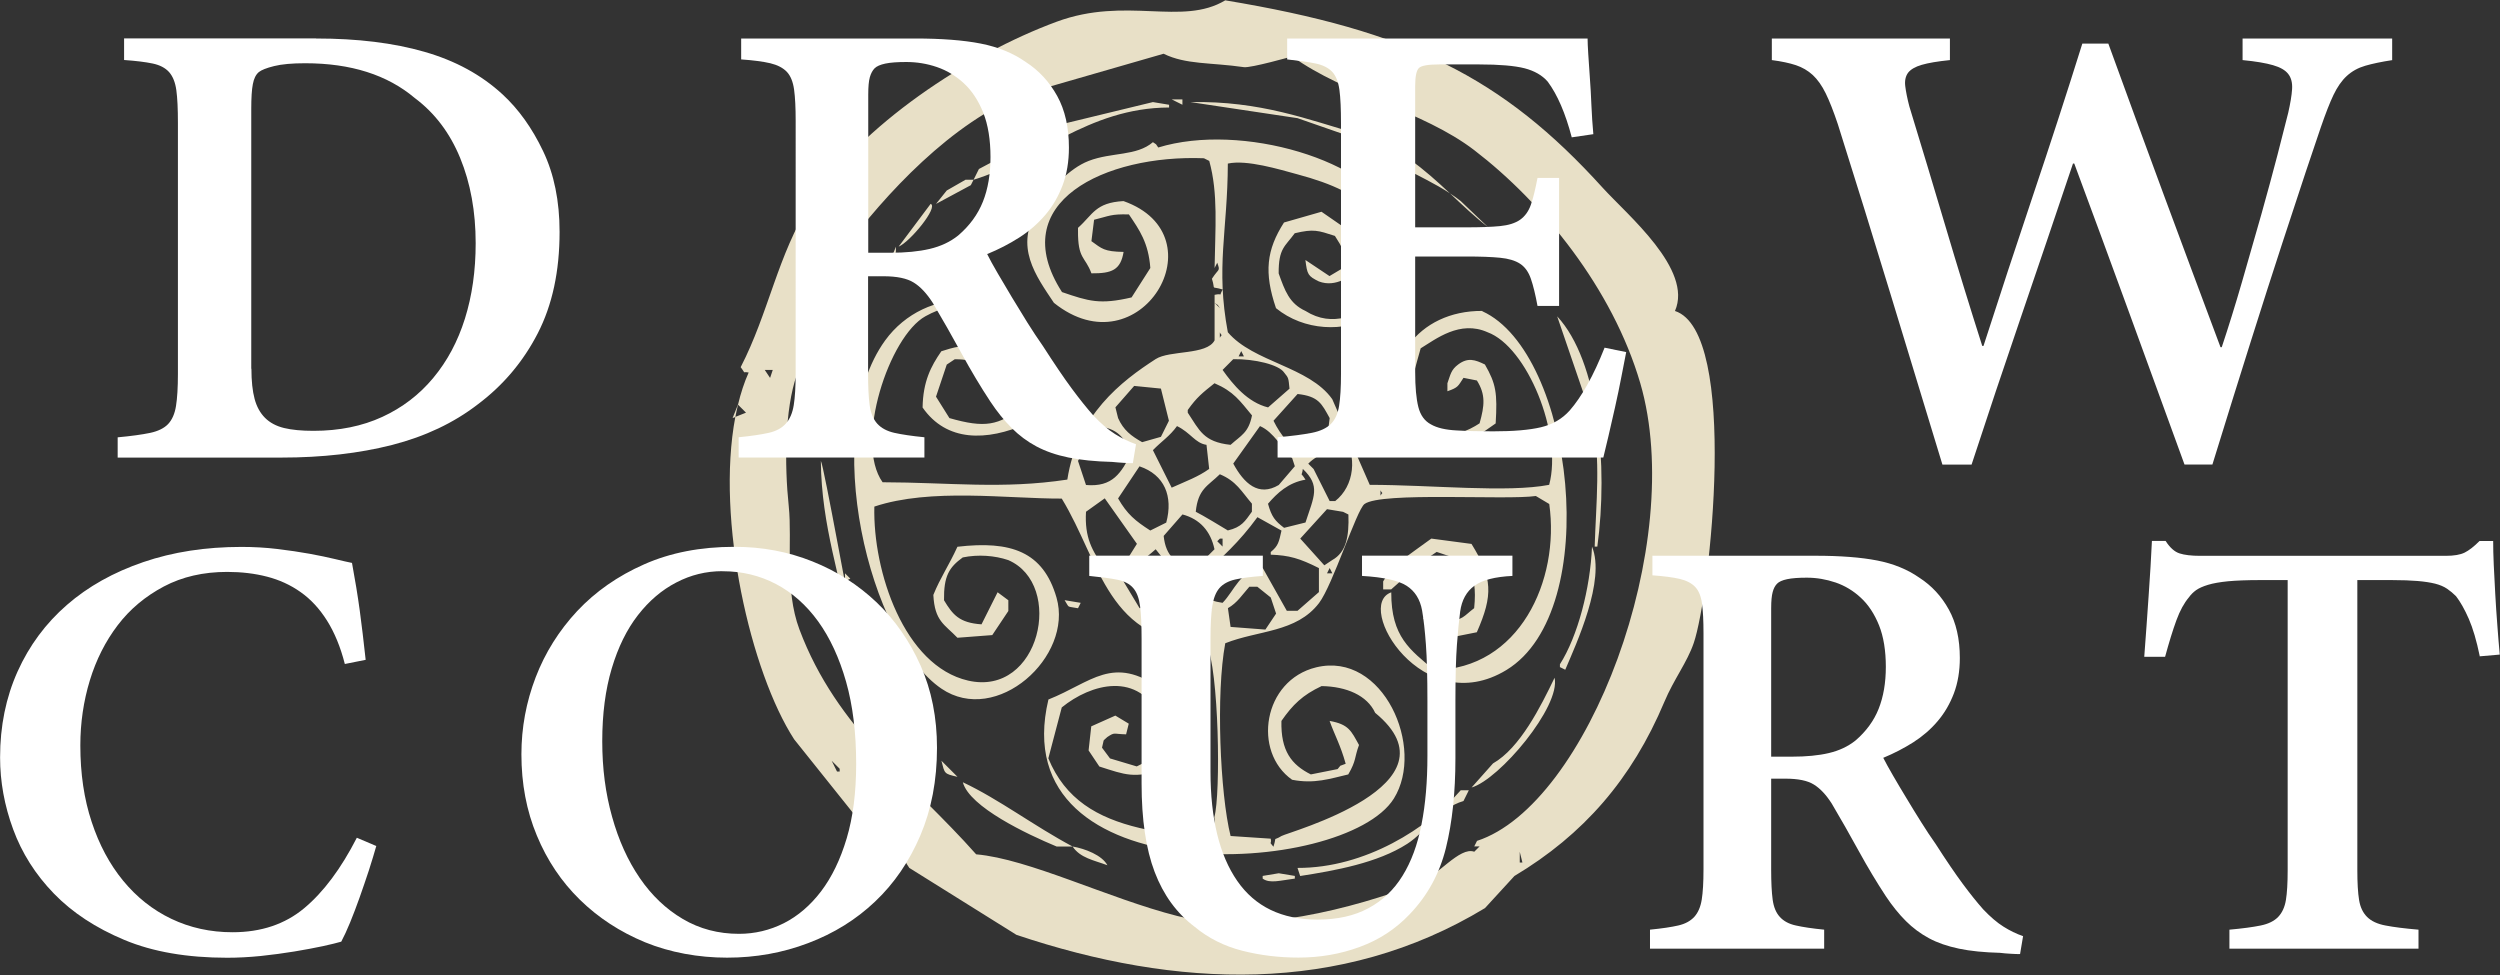
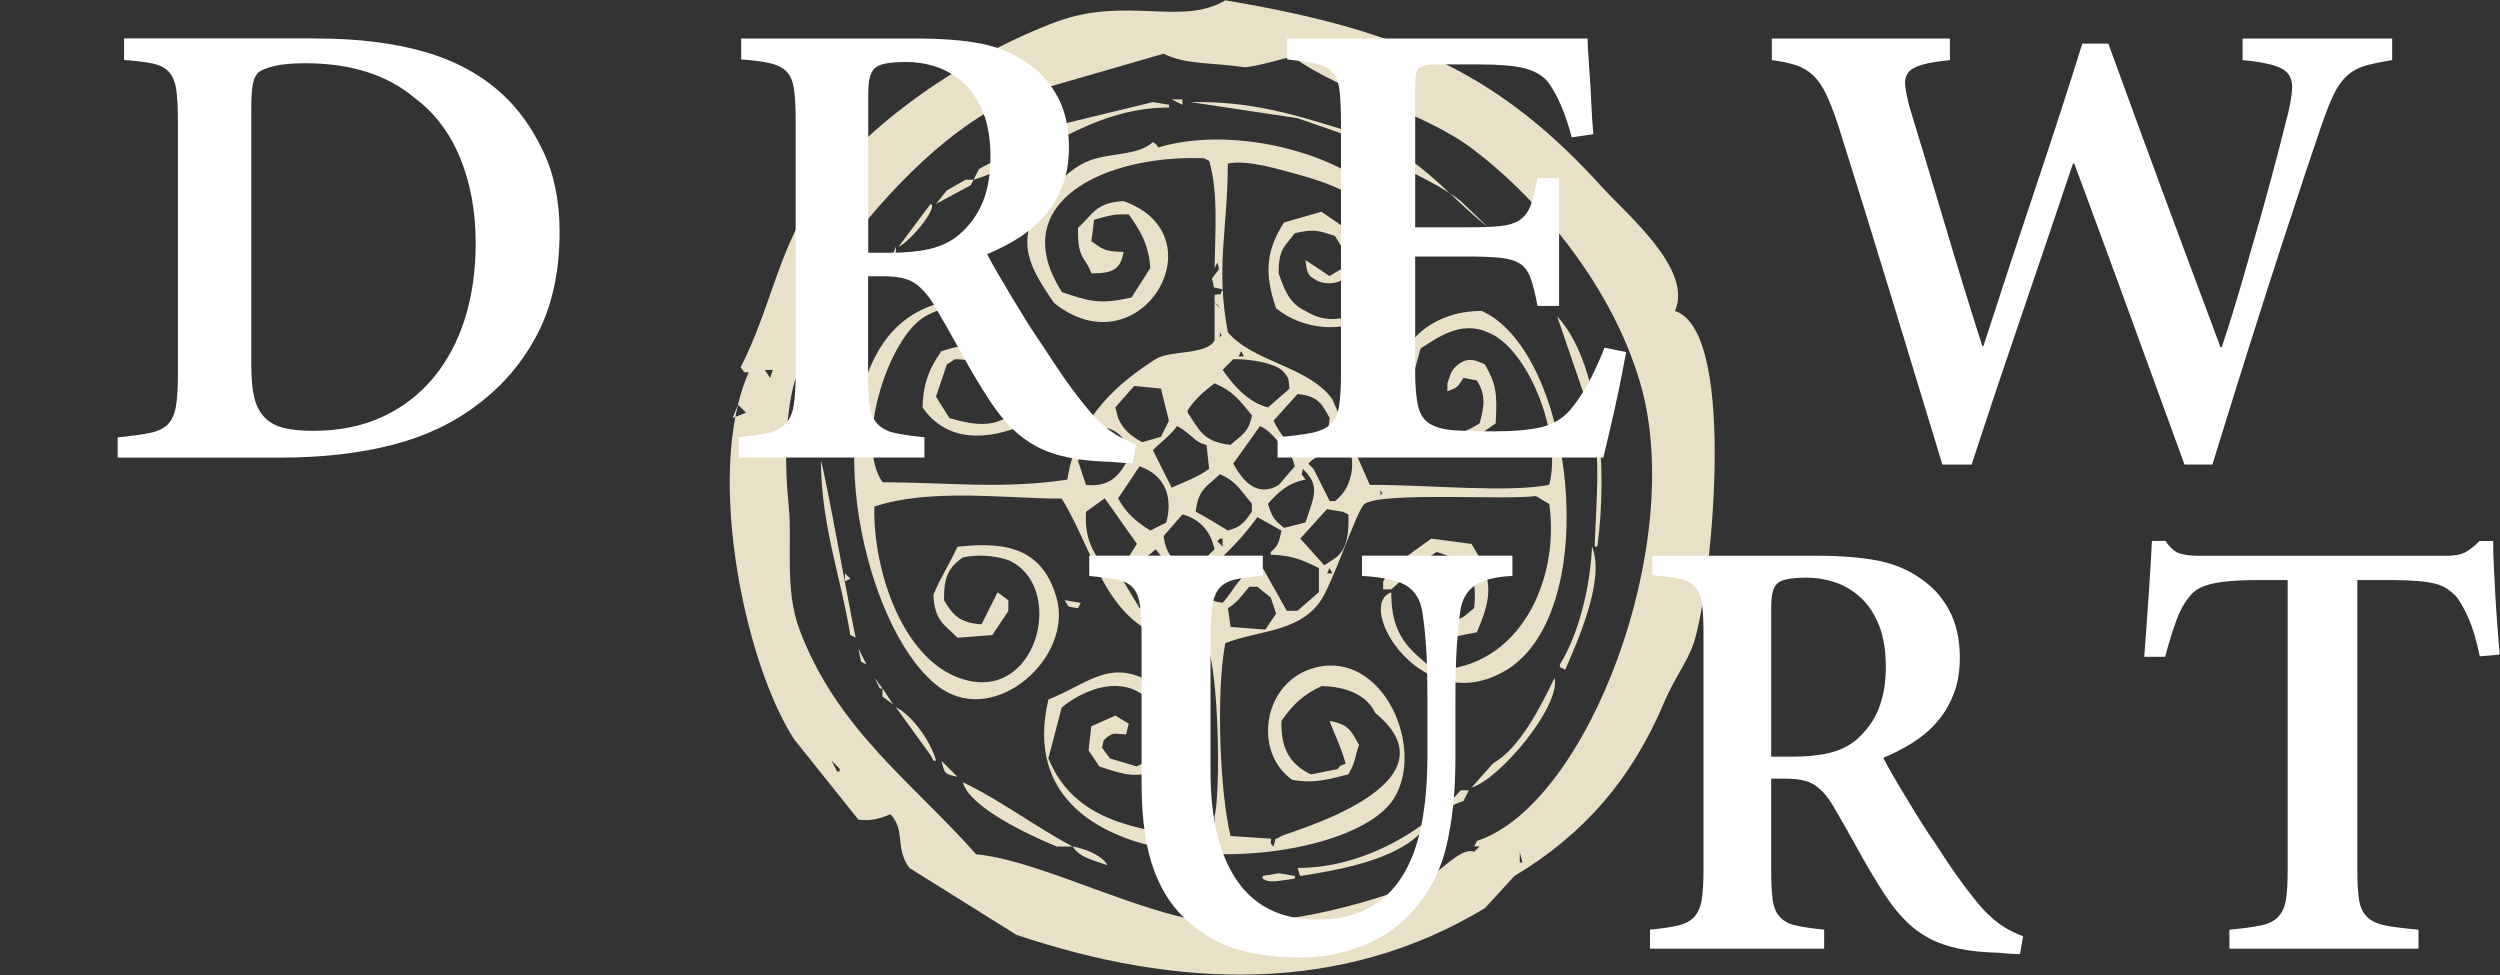
<svg xmlns="http://www.w3.org/2000/svg" id="uuid-17e52e89-def5-421b-978e-406a1f81d257" data-name="logos" viewBox="0 0 300 117">
  <rect x="0" y="0" width="300" height="117" fill="#333333" stroke="none" />
  <defs>
    <style>
      .uuid-3ba608cb-30cc-44ac-9b66-8b7306ca6fd4 {
        fill: #fff;
      }

      .uuid-b672673a-b7c5-4d0b-9fe7-88b87b1d2f5b {
        fill: #e8e0c7;
        fill-rule: evenodd;
      }
    </style>
  </defs>
  <path class="uuid-b672673a-b7c5-4d0b-9fe7-88b87b1d2f5b" d="M201,37.31c2.17-4.98-5.67-11.47-8.68-14.78C180.28,9.23,169.03,3.69,147.03.04c-5.2,3.13-11.89-.52-20.24,2.57-10.63,3.93-23.52,12.45-29.56,21.85-3.9,6.07-4.98,13.08-8.35,19.6.7.92.1.49.96.64-.53,1.18-.95,2.48-1.28,3.86.32.32.64.64.96.96-.43.17-.85.34-1.28.51-2.36,12.43,1.86,30.67,7.06,38.69,2.57,3.21,5.14,6.43,7.71,9.64,1.54.19,2.37-.08,3.86-.64,1.83,2,.49,4.01,2.25,6.43,4.28,2.68,8.57,5.35,12.85,8.03,19.23,6.46,38.94,7.26,56.23-3.21,1.18-1.29,2.36-2.57,3.53-3.85,8.29-4.96,14.09-11.62,17.99-20.89,1.14-2.72,2.73-4.73,3.53-7.07,1.96-5.72,5.46-37.33-2.25-39.84ZM98.19,28c-.37,1.63-1.47.7-1.93-.32l1.93.32ZM92.41,45.35c-.21-.32-.43-.64-.64-.96h.96c-.11.32-.21.64-.32.96ZM100.76,92.58h-.32c-.21-.43-.43-.86-.64-1.29l.96.96v.32ZM182.37,103.5v-1.28c.11.43.22.86.32,1.28h-.32ZM177.23,100.93c-.11.21-.21.43-.32.64h.64c-.21.21-.43.43-.64.64-1.74-.66-4.45,2.98-6.75,3.85-7.59,2.88-19.73,6.2-28.92,3.85-8.21-2.09-17.8-6.85-24.1-7.39-7.66-8.65-16.71-15-21.21-26.99-1.81-4.84-.84-10.54-1.28-14.78-.53-5.02-.48-11.66.96-15.74,2.09-5.9,2.23-10.43,5.46-14.78,5.18-6.98,13.19-15.61,21.85-18.96,5.57-1.61,11.14-3.21,16.71-4.82,2.69,1.32,5.62,1.03,9.64,1.61.82.12,5.79-1.29,5.79-1.29,6.39,4.62,15.65,6.5,21.85,11.25,8.24,6.31,16.61,16.64,19.92,27.95,5.62,19.22-6.33,50.63-19.6,54.94ZM141.89,11.93h-1.28c.43.21.86.43,1.28.64v-.64ZM140.28,12.57c-.64-.11-1.29-.21-1.93-.32-3.53.86-7.07,1.71-10.6,2.57-3.43,1.82-6.85,3.64-10.28,5.46-.21.43-.43.86-.64,1.29,7.59-2.32,13.7-8.64,23.46-8.67v-.32ZM163.09,16.75v-.64c-6.15-1.76-11.8-4.02-20.24-3.86,4.28.64,8.57,1.29,12.85,1.93,2.46.86,4.93,1.71,7.39,2.57ZM175.3,24.14c-.42-.34-.86-.65-1.31-.94,1.51,1.42,3,2.84,4.58,4.06-1.09-1.04-2.18-2.08-3.27-3.12ZM182.37,29.6c-1.35-.6-2.6-1.41-3.8-2.34l3.8,3.63v-1.29ZM173.99,23.2c-3.08-2.87-6.27-5.72-10.58-6.77,2.75,3.15,7.04,4.44,10.58,6.77ZM177.87,37.31c-7.73-.04-12.36,6.3-10.28,13.82,1.97,1.41,3.51,2.64,6.75,2.89,2-1.14,3.46-1.98,5.14-3.21.22-3.65.04-4.76-1.29-7.07-1.17-.57-2.04-.88-3.21,0-.85.64-.9,1.15-1.29,2.25v.96c1.33-.46,1.26-.61,1.93-1.61.53.11,1.07.21,1.61.32,1.06,1.7.92,3,.32,5.14-1.37.9-3.31,1.75-5.14,1.28-4.66-2.07-3.04-6.22-1.93-10.28,1.81-1.1,4.71-3.42,8.03-1.93,4.72,1.73,9.03,12.19,7.39,18.31-5.01.97-14.06.01-21.53,0-1.5-3.43-3-6.85-4.5-10.28-2.78-3.93-9.45-4.41-12.53-8.03-1.47-7.85-.03-12.1,0-20.24,2.26-.5,6.18.7,8.35,1.29,8.38,2.24,12.61,5.66,9.96,15.1-2.61,1.73-5.69,3.38-9,1.29-1.94-.89-2.47-2.45-3.21-4.5-.02-3.03.76-3.21,1.93-4.82,2.28-.54,2.78-.34,4.82.32.94,1.49,1.18,1.73.96,3.86-.54.32-1.07.64-1.61.96-.96-.64-1.93-1.28-2.89-1.93.21,1.75.31,1.93,1.61,2.57,2.06.79,3.85-.67,5.14-1.61-.21-1.28-.43-2.57-.64-3.86-1.39-.96-2.78-1.93-4.18-2.89-1.5.43-3,.86-4.5,1.29-2.1,3.28-2.42,6-.96,10.28,6.73,5.49,19.28.73,14.46-10.6-3.04-7.14-18.63-11.73-28.59-8.68-.45-.61-.03-.2-.64-.64-1.98,1.7-4.94,1.18-7.71,2.25-2.49.97-4.04,3.25-6.1,4.5.58,1.14-.19.39.96.96-.79.64-.13.19-.96.32-2.88,4.5-.23,8,1.93,11.25,10.32,8.27,20.1-8.06,8.35-12.21-3.39.19-3.66,1.61-5.46,3.21v.32c-.03,3.48.86,3.09,1.61,5.14,2.46.02,3.5-.4,3.86-2.57-2.36-.04-2.6-.39-3.86-1.29.11-.86.21-1.71.32-2.57,1.85-.45,1.99-.7,4.18-.64,1.27,1.89,2.34,3.38,2.57,6.43-.75,1.18-1.5,2.36-2.25,3.53-3.8.89-5.14.46-8.35-.64-6.94-10.79,5.21-16.52,17.03-16.06.21.11.43.21.64.32,1.09,3.92.71,8.11.64,12.85.11-.21.21-.43.32-.64.38,1.1.2.62-.64,1.93.48,1.51-.25.82,1.29,1.29-.56,1.01.15.38-.97.64v.96c.61.45.2.02.64.64-.21-.21-.43-.43-.64-.64v4.5c-.93,1.8-5.38,1.16-7.07,2.25-4.08,2.63-9.41,6.7-10.6,14.46-7.78,1.18-14.14.34-22.17.32-3.42-4.81.8-17.52,5.14-19.92,7.56-4.19,13.57,2.29,12.85,9.32-.43.54-.86,1.07-1.29,1.61-2.78,2.17-4.39,2.52-8.68,1.29-.54-.86-1.07-1.71-1.61-2.57.43-1.28.86-2.57,1.29-3.85.32-.22.64-.43.96-.64,2.88-.02,2.87.91,3.21,3.21.53-.11,1.07-.21,1.61-.32.11-.32.21-.64.32-.96-.16-2.12-.65-2.59-2.25-3.21-1.5-.67-3.23-.08-4.5.32-1.26,1.81-2.2,3.65-2.25,6.75,2.86,4.12,7.66,4.09,12.53,1.93,1.19-2.84,2.84-4.89,1.61-8.68-3.4-7.95-13.81-7.96-18.64-1.29-7.97,11.02-1.87,35.89,6.75,41.77,6.62,4.51,15.87-3.82,13.82-10.92-1.6-5.53-5.47-6.85-11.89-6.1-1.02,2.24-2.05,3.7-2.89,5.78.16,3.17,1.34,3.52,2.89,5.14,1.39-.11,2.78-.21,4.18-.32.64-.96,1.29-1.93,1.93-2.89v-1.29c-.43-.32-.86-.64-1.29-.96-.64,1.28-1.28,2.57-1.93,3.85-2.67-.18-3.46-1.16-4.5-2.89-.04-2.92.62-3.96,2.25-5.14,1.85-.38,3.83-.23,5.46.32,6.78,2.93,3.81,16.44-4.82,14.46-7.67-1.76-11.44-13.09-11.25-20.88,6.77-2.26,15.95-.94,22.49-.96,4.66,7.64,5.53,17.49,17.35,17.35,1.53,3.22,1.74,18.11.96,20.88.56,3.37-6.18,1.96-9,1.29-5.05-1.21-8.9-3.44-10.92-8.35.53-2.04,1.07-4.07,1.61-6.11,3.49-2.84,9.24-4.45,11.89,1.29.04,1.96-.11,3.19-.96,4.18-.58,1.01-.9,1.09-1.93,1.61-1.07-.32-2.14-.64-3.21-.96-.32-.43-.64-.86-.96-1.29.31-1.16-.02-.65.64-1.28.94-.61.64-.36,2.25-.32.11-.43.21-.86.32-1.28-.54-.32-1.07-.64-1.61-.97-.96.43-1.93.86-2.89,1.29-.11.96-.21,1.93-.32,2.89.43.64.86,1.29,1.29,1.93,3.13,1,4.2,1.49,7.71.32.32-.54.64-1.07.96-1.61,1.27-3.03-.68-5.85-1.29-8.03-5.77-4.14-8.31-.78-13.49,1.28-5.59,23.48,35.55,21.32,41.45,11.89,3.8-6.08-1.27-17.7-9.32-15.75-6.4,1.56-7.66,10.14-2.89,13.49,2.67.53,4.59-.14,6.74-.64.99-1.7.72-2.01,1.29-3.53-.94-1.69-1.22-2.48-3.53-2.89.61,1.71,1.31,2.9,1.93,5.14-.96.41-.39-.01-.97.64-1.07.22-2.14.43-3.21.64-2.32-1.16-3.62-2.82-3.53-6.42,1.35-1.94,2.54-3.11,4.82-4.18,2.98.05,5.46,1.11,6.43,3.21,10.55,8.66-10.47,14.31-11.24,14.78-1.14.7-.5-.16-.97,1.29-.63-.79-.18-.13-.32-.97-1.61-.11-3.21-.21-4.82-.32-1.27-5.1-1.77-17.15-.64-23.13,3.94-1.57,8.53-1.27,11.25-4.82,1.65-2.16,4.51-11.19,5.46-11.89,2.03-1.49,16.95-.44,20.56-.96.54.32,1.07.64,1.61.96,1.3,9.21-3.63,19.82-13.82,19.92-2.85-2.4-5.16-3.96-5.14-9.32-4.49,1.57,3.77,15.43,13.82,9.32,11.73-7.14,8.03-38.09-2.89-43.05ZM159.56,50.17c-.11.86-.21,1.71-.32,2.57-.96.64-1.93,1.29-2.89,1.93-1.53-1.12-2.65-2.39-3.53-4.18.97-1.07,1.93-2.14,2.89-3.21,2.52.27,2.9,1.17,3.85,2.89ZM147.35,63.66s0,0,0,0c-.52-.32-3.1-1.88-3.86-2.25.28-2.75,1.43-3.07,2.89-4.5,1.98.82,2.59,2.06,3.85,3.53v.96c-.82,1.14-1.23,1.86-2.88,2.25.12.07.13.08,0,0ZM146.71,64.63v.96c-.22-.22-.43-.43-.64-.64.11-.11.21-.21.32-.32h.32ZM141.89,61.73c2.1.56,3.38,2,3.85,4.18-.75.75-1.5,1.5-2.25,2.25-2.33-.32-3.6-1.4-3.85-3.85.75-.86,1.5-1.71,2.25-2.57ZM138.03,63.66c-1.79-1.15-2.78-1.96-3.86-3.85.86-1.29,1.71-2.57,2.57-3.85,3,1.01,4.06,3.59,3.21,6.75-.64.32-1.28.64-1.93.96ZM147.99,55.63c1.07-1.5,2.14-3,3.21-4.5,1.66.72,2.62,2.66,3.86,3.85.11.32.21.64.32.97-.64.75-1.29,1.5-1.93,2.25-2.43,1.45-4.18-.2-5.46-2.57ZM156.66,57.56c-.7-1.12-.46-.16-.32-1.29,2.14,2.04,1.35,3.27.32,6.43-.85.21-1.71.43-2.57.64-1.09-.83-1.5-1.33-1.93-2.89,1.11-1.29,2.44-2.54,4.5-2.89ZM148.95,42.13c.11.21.21.43.32.64h-.64c.11-.21.21-.43.32-.64ZM147.99,43.1c2.57-.04,5.48.66,6.11,1.61.54.67.51.63.64,1.93-.86.75-1.71,1.5-2.57,2.25-2.44-.6-4.2-2.72-5.46-4.5.43-.43.86-.86,1.28-1.29ZM146.38,39.89c.29.57.31.08,0,.64v-.64ZM142.53,49.2c1.08-1.53,1.78-2.07,3.21-3.21,2.31.99,3.04,2.1,4.5,3.86-.41,2.09-1.32,2.4-2.57,3.53-3.26-.34-3.74-1.76-5.14-3.86v-.32ZM144.78,53.38c.11.96.21,1.93.32,2.89-1.31.95-2.82,1.49-4.5,2.25-.75-1.5-1.5-3-2.25-4.5,1-1.04,2.03-1.68,2.89-2.89,1.66.81,2.17,2.04,3.53,2.25ZM136.1,46.31c1.07.11,2.14.21,3.21.32.32,1.28.64,2.57.96,3.86-.32.64-.64,1.29-.96,1.93-.75.21-1.5.43-2.25.64-1.33-.75-2.24-1.44-2.89-2.89-.11-.43-.21-.86-.32-1.29.75-.86,1.5-1.71,2.25-2.57ZM131.6,51.13c2.58.25,3.27,1.41,4.18,3.21-1.25,2.42-2.23,4.13-5.46,3.86-.32-.96-.64-1.93-.96-2.89.75-1.39,1.5-2.78,2.25-4.18ZM132.57,68.16c-1.54-2.02-2.43-3.7-2.25-6.75.75-.54,1.5-1.07,2.25-1.61,1.28,1.82,2.57,3.64,3.86,5.46-.54.86-1.07,1.71-1.61,2.57-.64.11-1.29.21-1.93.32h-.32ZM134.82,69.77c.97-1.8,2.43-2.56,3.86-3.86.86,1.07,1.71,2.14,2.57,3.21-.48,2.37-1.72,3.74-4.5,3.86-.64-1.07-1.28-2.14-1.93-3.21ZM144.46,75.87c-1.28-.32-2.57-.64-3.85-.96-.43-.32-.86-.64-1.29-.96.91-1.71,1.79-2.09,3.21-3.21.96.75,1.93,1.5,2.89,2.25-.11.21-.21.43-.32.64.31,1.05-.09,1.31-.64,2.25ZM151.85,75.55c-1.39-.11-2.78-.22-4.18-.32-.11-.75-.22-1.5-.32-2.25,1.12-.63,1.76-1.66,2.57-2.57h.96c.54.43,1.07.86,1.61,1.29.21.64.43,1.28.64,1.93-.43.64-.86,1.29-1.29,1.93ZM158.27,71.05c-.86.75-1.71,1.5-2.57,2.25h-1.28c-.97-1.71-1.93-3.43-2.89-5.14-2.73.26-3.35,2.67-4.82,4.18-1.98-.29-2.61-.91-2.89-2.89,2.89-2.6,4.87-4.38,7.07-7.39.97.54,1.93,1.07,2.89,1.61-.31,1.37-.38,1.83-1.29,2.57v.32c2.22.08,3.46.44,5.78,1.61v2.89ZM159.24,68.8c.11-.21.21-.43.32-.64.11.22.22.43.32.64h-.64ZM159.88,67.2c-.32.21-.64.43-.96.64-.97-1.07-1.93-2.14-2.89-3.21,1.07-1.18,2.14-2.36,3.21-3.53.64.11,1.28.21,1.93.32.21.11.43.21.64.32.09,2.65-.27,4.53-1.93,5.46ZM160.2,60.13h-.64c-.64-1.28-1.28-2.57-1.93-3.85-.21-.22-.43-.43-.64-.64,1.29-1.32,3.35-1.75,4.18-3.53,1.73,2.6,1.39,6.19-.96,8.03ZM165.66,59.48v-.64c.29.57.31.08,0,.64ZM116.82,21.57h-.96c-.75.43-1.5.86-2.25,1.29-.43.54-.86,1.07-1.29,1.61,1.39-.75,2.78-1.5,4.18-2.25.11-.21.21-.43.32-.64ZM111.68,24.46c-1.28,1.71-2.57,3.43-3.85,5.14,1.36-.56,4.81-4.74,3.85-5.14ZM107.51,29.6c-.21.54-.43,1.07-.64,1.61.72-.77.64-.85.64-1.61ZM183.98,31.85c-.43-.21-.86-.43-1.29-.64.54.64,1.07,1.28,1.61,1.93-.11-.43-.21-.86-.32-1.28ZM105.9,31.53c-.21.54-.43,1.07-.64,1.61.73-.73.98-.58.64-1.61ZM186.22,36.35c-.32-.32-.64-.64-.96-.96.52.86.1.45.96.96ZM103.33,36.03c-.21.64-.43,1.29-.64,1.93.76-.8.83-.92.64-1.93ZM191.04,50.17c1.09,4.76.48,10.33.32,15.42h.32c1.31-9.67.19-22.22-4.82-27.63,1.39,4.07,2.78,8.14,4.18,12.21ZM102.04,38.92c-.32,1.07-.64,2.14-.96,3.21.73-.86,1.79-2.75.96-3.21ZM100.76,42.13c-.11.75-.21,1.5-.32,2.25h.32v-2.25ZM100.12,44.38v.96h.32c-.11-.32-.21-.64-.32-.96ZM99.8,45.35c-.32,1.93-.64,3.85-.96,5.78.21.21.43.43.64.64.11-2.14.22-4.28.32-6.43ZM88.55,48.56c-.21.54-.43,1.07-.64,1.61.11-.04.22-.09.33-.13.1-.5.2-.99.32-1.47h0ZM98.83,52.74c-.11.54-.21,1.07-.32,1.61h.64c-.11-.54-.21-1.07-.32-1.61ZM102.04,76.19c.21.11.43.22.64.32-.52-2.22-3.82-20.67-4.18-21.21.07,7.92,2.46,14.13,3.53,20.88ZM170.8,74.26c1.07.75,2.14,1.5,3.21,2.25,1.07-.21,2.14-.43,3.21-.64,1.97-4.48,1.89-6.52-.64-10.6-1.61-.21-3.21-.43-4.82-.64-2.81,2.07-4.59,3.09-5.78,5.14v.96h.96c1.93-1.66,3.16-3.01,5.46-4.5,1.29.43,2.57.86,3.86,1.29.61,1.96.88,3.09.64,5.46-1.26.94-1.28,1.47-3.53,1.61v-4.5c-1.58.51-1.72.94-2.57,4.18ZM187.19,79.73v.32c.22.11.43.21.64.32,1.32-3.12,4.87-10.74,3.21-14.78-.2,4.97-1.7,10.75-3.86,14.14ZM102.04,69.44c-.21-.21-.43-.43-.64-.64v.96c.21-.11.43-.22.64-.32ZM129.68,72.34c-.64-.11-1.29-.22-1.93-.32.65,1,.15.69,1.61.97.11-.22.21-.43.32-.64ZM103.33,79.41c.21.11.43.21.64.32-.32-.64-.64-1.28-.96-1.93.11.54.21,1.07.32,1.61ZM105.58,82.62h.32c-.32-.43-.64-.86-.96-1.29.21.43.43.86.64,1.29ZM179.16,91.61c-.86.97-1.71,1.93-2.57,2.89,3.33-.96,10.72-9.72,9.96-13.17-1.66,3.45-4.15,8.44-7.39,10.28ZM105.9,83.58c.43.32.86.64,1.29.96-.43-.64-.86-1.29-1.29-1.93v.96ZM107.51,84.87c1.39,1.93,2.78,3.86,4.18,5.78l.32.64h.32c-.61-2.29-2.86-5.44-4.82-6.43ZM114.9,93.22c-.64-.64-1.28-1.29-1.93-1.93.4,1.55.29,1.56,1.93,1.93ZM126.78,101.58h1.93c-4.64-2.47-8.81-5.66-13.17-7.71.79,2.97,7.74,6.25,11.25,7.71ZM155.7,104.15l.32.97c4.2-.65,9.3-1.57,12.85-3.86,2.29-1.47,3.79-4.26,6.75-5.14.21-.43.43-.86.64-1.29h-.97c-3.94,4.51-11.43,9.35-19.6,9.32ZM128.71,101.58c.92,1.38,2.54,1.64,4.18,2.25-.64-1.2-2.67-1.99-4.18-2.25ZM151.52,105.11v.32c.85.63,2.12.22,3.86,0v-.32c-.64-.11-1.29-.22-1.93-.32-.64.1-1.29.21-1.93.32Z" />
  <g>
    <path class="uuid-3ba608cb-30cc-44ac-9b66-8b7306ca6fd4" d="M37.93,4.62c4.97,0,9.3.53,13.01,1.6,3.7,1.06,6.82,2.76,9.36,5.1,1.93,1.78,3.55,4.04,4.87,6.81,1.32,2.76,1.98,6,1.98,9.7,0,4.72-.87,8.77-2.62,12.17-1.75,3.4-4.15,6.24-7.19,8.52-2.89,2.23-6.31,3.85-10.27,4.87-3.96,1.01-8.39,1.52-13.31,1.52H14.12v-2.43c1.62-.15,2.92-.33,3.88-.53.96-.2,1.69-.56,2.17-1.06.48-.51.8-1.23.95-2.17.15-.94.23-2.22.23-3.84V14.74c0-1.67-.06-2.98-.19-3.92-.13-.94-.42-1.66-.87-2.17-.46-.51-1.12-.85-1.98-1.03-.86-.18-2-.32-3.42-.42v-2.59h23.05ZM30.17,44.25c0,1.47.13,2.68.38,3.61.25.94.67,1.7,1.25,2.28.58.58,1.34.99,2.28,1.22.94.23,2.12.34,3.54.34,3.09,0,5.84-.56,8.25-1.67,2.41-1.11,4.45-2.67,6.12-4.68,1.67-2,2.94-4.37,3.8-7.11.86-2.74,1.29-5.75,1.29-9.05,0-3.8-.62-7.21-1.86-10.23-1.24-3.02-3.06-5.41-5.44-7.19-3.3-2.79-7.68-4.18-13.16-4.18-1.57,0-2.81.11-3.73.34s-1.52.47-1.83.72c-.36.3-.6.79-.72,1.45-.13.66-.19,1.65-.19,2.97v31.18Z" />
    <path class="uuid-3ba608cb-30cc-44ac-9b66-8b7306ca6fd4" d="M135.97,55.58c-.3,0-.68-.01-1.14-.04-.46-.03-.91-.06-1.37-.11-2.03-.05-3.78-.23-5.25-.53-1.47-.3-2.75-.75-3.84-1.33-1.09-.58-2.08-1.32-2.97-2.21-.89-.89-1.74-1.94-2.55-3.16-1.17-1.77-2.32-3.7-3.46-5.78-1.14-2.08-2.29-4.11-3.46-6.08-.71-1.11-1.47-1.93-2.28-2.43-.81-.51-2.03-.76-3.65-.76h-1.83v11.64c0,1.62.06,2.9.19,3.84.13.94.43,1.67.91,2.21.48.53,1.17.9,2.05,1.1.89.2,2.09.38,3.61.53v2.43h-22.29v-2.43c1.52-.15,2.72-.33,3.61-.53.89-.2,1.57-.57,2.05-1.11.48-.53.8-1.27.95-2.21.15-.94.23-2.22.23-3.85V14.52c0-1.57-.06-2.83-.19-3.77-.13-.94-.42-1.65-.87-2.13-.46-.48-1.12-.82-1.98-1.03-.86-.2-2.03-.36-3.5-.46v-2.51h20.84c3.19,0,5.83.2,7.91.61,2.08.41,3.88,1.14,5.4,2.21,1.57,1.01,2.83,2.37,3.77,4.07.94,1.7,1.41,3.77,1.41,6.2,0,1.67-.25,3.18-.76,4.53-.51,1.34-1.2,2.54-2.09,3.57-.89,1.04-1.93,1.94-3.12,2.7-1.19.76-2.47,1.42-3.84,1.98.3.61.72,1.37,1.25,2.28.53.91,1.1,1.88,1.71,2.89.61,1.01,1.23,2.03,1.86,3.04.63,1.01,1.26,1.95,1.86,2.81,1.37,2.13,2.52,3.83,3.46,5.1.94,1.27,1.81,2.36,2.62,3.27.91.96,1.77,1.7,2.59,2.21.81.51,1.65.91,2.51,1.22l-.38,2.28ZM106.84,30.33c1.83,0,3.4-.15,4.72-.46,1.32-.31,2.46-.84,3.42-1.61,1.37-1.17,2.36-2.53,2.97-4.06.61-1.53.91-3.32.91-5.36s-.29-3.87-.87-5.32c-.58-1.45-1.36-2.63-2.32-3.52-.96-.89-2.04-1.54-3.23-1.95-1.19-.41-2.42-.61-3.69-.61-1.06,0-1.9.06-2.51.19-.61.13-1.04.32-1.29.57-.25.26-.44.61-.57,1.07-.13.46-.19,1.15-.19,2.07v18.99h2.66Z" />
    <path class="uuid-3ba608cb-30cc-44ac-9b66-8b7306ca6fd4" d="M195.14,42.27c-.15.76-.34,1.74-.57,2.93-.23,1.19-.48,2.41-.76,3.65-.28,1.24-.55,2.41-.8,3.5-.25,1.09-.46,1.94-.61,2.55h-39.09v-2.43c1.72-.15,3.09-.33,4.11-.53,1.01-.2,1.77-.56,2.28-1.06.51-.51.84-1.23.99-2.17.15-.94.23-2.22.23-3.84V14.81c0-1.72-.06-3.07-.19-4.03-.13-.96-.42-1.69-.87-2.17-.46-.48-1.12-.81-1.98-.99-.86-.18-2-.34-3.42-.49v-2.51h36.05c0,.41.03,1.03.08,1.86.05.84.11,1.78.19,2.81.08,1.04.14,2.16.19,3.35.05,1.19.13,2.35.23,3.46l-2.59.38c-.76-2.89-1.72-5.12-2.89-6.69-.66-.76-1.59-1.29-2.78-1.6-1.19-.3-3-.46-5.44-.46h-4.79c-1.32,0-2.13.14-2.43.42-.3.28-.46,1-.46,2.17v16.96h6.16c1.67,0,3.02-.05,4.03-.15,1.01-.1,1.81-.35,2.4-.76.58-.41,1.01-1,1.29-1.79.28-.79.54-1.86.8-3.23h2.59v15.36h-2.59c-.25-1.37-.52-2.46-.8-3.27-.28-.81-.71-1.41-1.29-1.79-.58-.38-1.38-.62-2.4-.72-1.01-.1-2.36-.15-4.03-.15h-6.16v13.84c0,1.83.13,3.23.38,4.22.25.99.76,1.69,1.52,2.09.71.41,1.72.65,3.04.72,1.32.08,2.79.11,4.41.11,2.43,0,4.35-.16,5.74-.49,1.39-.33,2.55-1,3.46-2.02.71-.81,1.42-1.85,2.13-3.12.71-1.27,1.39-2.74,2.05-4.41l2.59.53Z" />
    <path class="uuid-3ba608cb-30cc-44ac-9b66-8b7306ca6fd4" d="M287.1,7.21c-1.32.2-2.41.43-3.27.68-.86.25-1.6.66-2.21,1.22-.61.56-1.14,1.32-1.6,2.28-.46.96-.96,2.26-1.52,3.88-.86,2.48-2.41,7.14-4.64,13.96-2.23,6.82-5.02,15.66-8.37,26.51h-3.35c-2.18-5.98-4.4-12.07-6.65-18.25-2.26-6.19-4.45-12.14-6.58-17.87h-.15c-2.13,6.34-4.21,12.47-6.24,18.41-2.03,5.93-4.01,11.84-5.93,17.72h-3.5c-2.13-7-4.21-13.83-6.24-20.5-2.03-6.67-4.13-13.45-6.31-20.35-.51-1.52-.99-2.75-1.45-3.69-.46-.94-.98-1.67-1.56-2.21-.58-.53-1.25-.92-2.02-1.18-.76-.25-1.72-.46-2.89-.61v-2.59h21.37v2.59c-1.47.15-2.6.34-3.38.57-.79.23-1.33.55-1.64.95-.3.41-.42.94-.34,1.6.08.66.24,1.47.49,2.43,1.47,4.82,2.92,9.62,4.34,14.41,1.42,4.79,2.89,9.57,4.41,14.34h.15c1.93-5.98,3.9-11.99,5.93-18.03,2.03-6.03,4.01-12.12,5.93-18.25h3.12c2.23,6.14,4.46,12.22,6.69,18.25,2.23,6.03,4.49,12.09,6.77,18.18h.15c.81-2.43,1.62-5.04,2.43-7.83.81-2.79,1.58-5.49,2.32-8.1.73-2.61,1.38-4.99,1.94-7.15.56-2.15.99-3.84,1.29-5.06.25-1.11.41-2.05.46-2.81.05-.76-.1-1.37-.46-1.83-.35-.46-.96-.81-1.83-1.06-.86-.25-2.08-.46-3.65-.61v-2.59h17.95v2.59Z" />
  </g>
  <g>
-     <path class="uuid-3ba608cb-30cc-44ac-9b66-8b7306ca6fd4" d="M45.16,101.5c-.24.86-.54,1.83-.89,2.93-.36,1.09-.73,2.18-1.11,3.25-.38,1.07-.76,2.07-1.14,3-.38.93-.74,1.7-1.07,2.32-.48.14-1.21.32-2.21.54-1,.21-2.14.43-3.42.64-1.28.21-2.63.39-4.03.54-1.4.14-2.75.21-4.03.21-4.8,0-8.92-.71-12.34-2.14-3.42-1.43-6.24-3.28-8.45-5.56s-3.84-4.85-4.89-7.71c-1.05-2.85-1.57-5.73-1.57-8.63,0-3.76.7-7.19,2.1-10.31,1.4-3.11,3.38-5.78,5.92-7.99,2.54-2.21,5.6-3.92,9.17-5.14s7.49-1.82,11.77-1.82c1.47,0,2.91.08,4.32.25,1.4.17,2.69.36,3.85.57,1.16.21,2.19.43,3.07.64.88.21,1.56.37,2.03.46.38,2.05.69,3.95.93,5.71.24,1.76.47,3.73.71,5.92l-2.5.5c-.52-2.04-1.24-3.78-2.14-5.21-.9-1.43-1.96-2.57-3.17-3.42-1.21-.86-2.56-1.47-4.03-1.85-1.47-.38-3.07-.57-4.78-.57-2.85,0-5.39.58-7.6,1.75-2.21,1.17-4.06,2.71-5.53,4.64-1.47,1.93-2.59,4.14-3.35,6.63-.76,2.5-1.14,5.1-1.14,7.81,0,3.38.45,6.43,1.36,9.17.9,2.74,2.16,5.09,3.78,7.06,1.62,1.97,3.54,3.5,5.78,4.57,2.24,1.07,4.68,1.61,7.35,1.61,3.42,0,6.29-.96,8.6-2.89,2.31-1.93,4.41-4.74,6.31-8.45l2.35,1Z" />
-     <path class="uuid-3ba608cb-30cc-44ac-9b66-8b7306ca6fd4" d="M88.18,65.62c3.28,0,6.39.58,9.31,1.75,2.93,1.17,5.49,2.81,7.71,4.92,2.21,2.12,3.97,4.65,5.28,7.6,1.31,2.95,1.96,6.23,1.96,9.85,0,3.9-.67,7.41-2,10.52-1.33,3.12-3.14,5.76-5.42,7.92-2.28,2.17-4.96,3.83-8.03,4.99-3.07,1.17-6.31,1.75-9.74,1.75s-6.85-.62-9.85-1.85c-3-1.24-5.6-2.94-7.81-5.1-2.21-2.16-3.94-4.73-5.17-7.71-1.24-2.97-1.85-6.22-1.85-9.74,0-3.19.57-6.27,1.71-9.24,1.14-2.97,2.81-5.62,4.99-7.96,2.19-2.33,4.86-4.2,8.03-5.6,3.16-1.4,6.77-2.1,10.81-2.1h.07ZM86.68,68.54c-1.95,0-3.79.45-5.53,1.36-1.74.9-3.27,2.21-4.6,3.92-1.33,1.71-2.38,3.84-3.14,6.39-.76,2.54-1.14,5.46-1.14,8.74s.39,6.25,1.18,9.06c.78,2.81,1.89,5.26,3.32,7.35,1.43,2.09,3.15,3.73,5.17,4.92,2.02,1.19,4.27,1.78,6.74,1.78,1.9,0,3.7-.43,5.39-1.28,1.69-.86,3.17-2.13,4.46-3.82,1.28-1.69,2.31-3.8,3.07-6.35.76-2.54,1.14-5.53,1.14-8.95,0-3.71-.4-6.99-1.21-9.85-.81-2.85-1.93-5.27-3.35-7.24-1.43-1.97-3.12-3.47-5.07-4.49-1.95-1.02-4.07-1.53-6.35-1.53h-.07Z" />
    <path class="uuid-3ba608cb-30cc-44ac-9b66-8b7306ca6fd4" d="M181.5,69.11c-2.09.1-3.62.49-4.57,1.18-.95.69-1.52,1.72-1.71,3.1-.14,1.05-.27,2.38-.39,4-.12,1.62-.18,3.85-.18,6.71v6.92c0,4.09-.38,7.67-1.14,10.74-.76,3.07-2.21,5.72-4.35,7.95-1.67,1.76-3.66,3.07-5.99,3.92-2.33.86-4.78,1.28-7.35,1.28-2.33,0-4.58-.27-6.74-.82-2.16-.55-4.08-1.51-5.74-2.89-2.14-1.62-3.73-3.8-4.78-6.56-1.05-2.76-1.57-6.3-1.57-10.63v-17.34c0-1.66-.06-2.97-.18-3.92-.12-.95-.39-1.68-.82-2.18-.43-.5-1.06-.83-1.89-1-.83-.17-1.96-.32-3.39-.46v-2.43h20.83v2.43c-1.38.1-2.49.24-3.32.43-.83.19-1.46.54-1.89,1.03-.43.5-.71,1.22-.86,2.18-.14.95-.21,2.26-.21,3.92v15.91c0,5.66,1.07,10.04,3.21,13.13,2.14,3.09,5.35,4.64,9.63,4.64,2.38,0,4.41-.45,6.1-1.36,1.69-.9,3.06-2.2,4.1-3.89,1.05-1.69,1.81-3.75,2.28-6.17.48-2.43.71-5.16.71-8.21v-6.63c0-2.85-.06-5.1-.18-6.74-.12-1.64-.27-3.01-.46-4.1-.24-1.33-.86-2.32-1.86-2.96s-2.78-1.03-5.35-1.18v-2.43h18.05v2.43Z" />
    <path class="uuid-3ba608cb-30cc-44ac-9b66-8b7306ca6fd4" d="M242.35,114.49c-.29,0-.64-.01-1.07-.04-.43-.02-.86-.06-1.28-.11-1.9-.05-3.54-.21-4.92-.5-1.38-.29-2.58-.7-3.6-1.25-1.02-.55-1.95-1.24-2.78-2.07-.83-.83-1.63-1.82-2.39-2.96-1.09-1.66-2.18-3.47-3.25-5.42-1.07-1.95-2.15-3.85-3.25-5.71-.67-1.05-1.38-1.81-2.14-2.28-.76-.48-1.9-.71-3.42-.71h-1.71v10.92c0,1.52.06,2.72.18,3.6.12.88.4,1.57.86,2.07.45.5,1.09.85,1.93,1.03.83.19,1.96.36,3.39.5v2.28h-20.9v-2.28c1.43-.14,2.56-.31,3.39-.5.83-.19,1.47-.54,1.93-1.04.45-.5.75-1.19.89-2.07.14-.88.21-2.08.21-3.61v-28.37c0-1.48-.06-2.66-.18-3.54-.12-.88-.39-1.55-.82-2s-1.05-.77-1.85-.96c-.81-.19-1.9-.33-3.28-.43v-2.35h19.55c3,0,5.47.19,7.42.57,1.95.38,3.64,1.07,5.07,2.07,1.47.95,2.65,2.22,3.53,3.82.88,1.59,1.32,3.53,1.32,5.81,0,1.57-.24,2.99-.71,4.24-.48,1.26-1.13,2.38-1.96,3.35-.83.98-1.81,1.82-2.92,2.53-1.12.71-2.32,1.33-3.6,1.86.29.57.68,1.28,1.18,2.14.5.86,1.03,1.76,1.61,2.71.57.95,1.15,1.9,1.75,2.85.59.95,1.18,1.83,1.75,2.64,1.28,2,2.37,3.59,3.25,4.78.88,1.19,1.7,2.21,2.46,3.07.86.9,1.66,1.59,2.43,2.07.76.48,1.54.86,2.35,1.14l-.36,2.14ZM215.03,90.8c1.71,0,3.19-.14,4.42-.43,1.24-.29,2.31-.79,3.21-1.51,1.28-1.1,2.21-2.37,2.78-3.81.57-1.44.86-3.11.86-5.03s-.27-3.63-.82-4.99c-.55-1.36-1.27-2.46-2.18-3.3-.9-.84-1.92-1.45-3.03-1.83-1.12-.38-2.27-.58-3.46-.58-1,0-1.78.06-2.35.18-.57.12-.98.3-1.21.54-.24.24-.42.58-.53,1.01-.12.43-.18,1.08-.18,1.94v17.81h2.5Z" />
    <path class="uuid-3ba608cb-30cc-44ac-9b66-8b7306ca6fd4" d="M297.57,78.74c-.38-1.85-.82-3.35-1.32-4.49s-1.01-2.04-1.53-2.71c-.33-.33-.69-.63-1.07-.89-.38-.26-.86-.46-1.43-.61-.57-.14-1.27-.25-2.1-.32-.83-.07-1.87-.11-3.1-.11h-4.14v34.82c0,1.52.07,2.71.21,3.57.14.86.46,1.53.96,2.03.5.5,1.24.85,2.21,1.03.97.19,2.29.36,3.96.5v2.28h-22.69v-2.28c1.57-.14,2.82-.31,3.75-.5.93-.19,1.63-.54,2.1-1.03.48-.5.79-1.18.93-2.03.14-.86.21-2.04.21-3.57v-34.82h-3.35c-1.52,0-2.78.05-3.78.14-1,.1-1.81.24-2.43.43-.62.19-1.09.4-1.43.64-.33.24-.62.52-.86.86-.57.67-1.07,1.58-1.5,2.75-.43,1.17-.88,2.63-1.36,4.39h-2.5c.19-2.52.37-4.98.53-7.38.17-2.4.3-4.58.39-6.53h1.64c.52.81,1.08,1.31,1.68,1.5.59.19,1.41.29,2.46.29h29.47c1,0,1.76-.13,2.28-.39.52-.26,1.12-.72,1.78-1.39h1.64c0,.81.02,1.76.07,2.85.05,1.09.11,2.26.18,3.5.07,1.24.15,2.49.25,3.75.09,1.26.19,2.44.29,3.53l-2.43.21Z" />
  </g>
</svg>